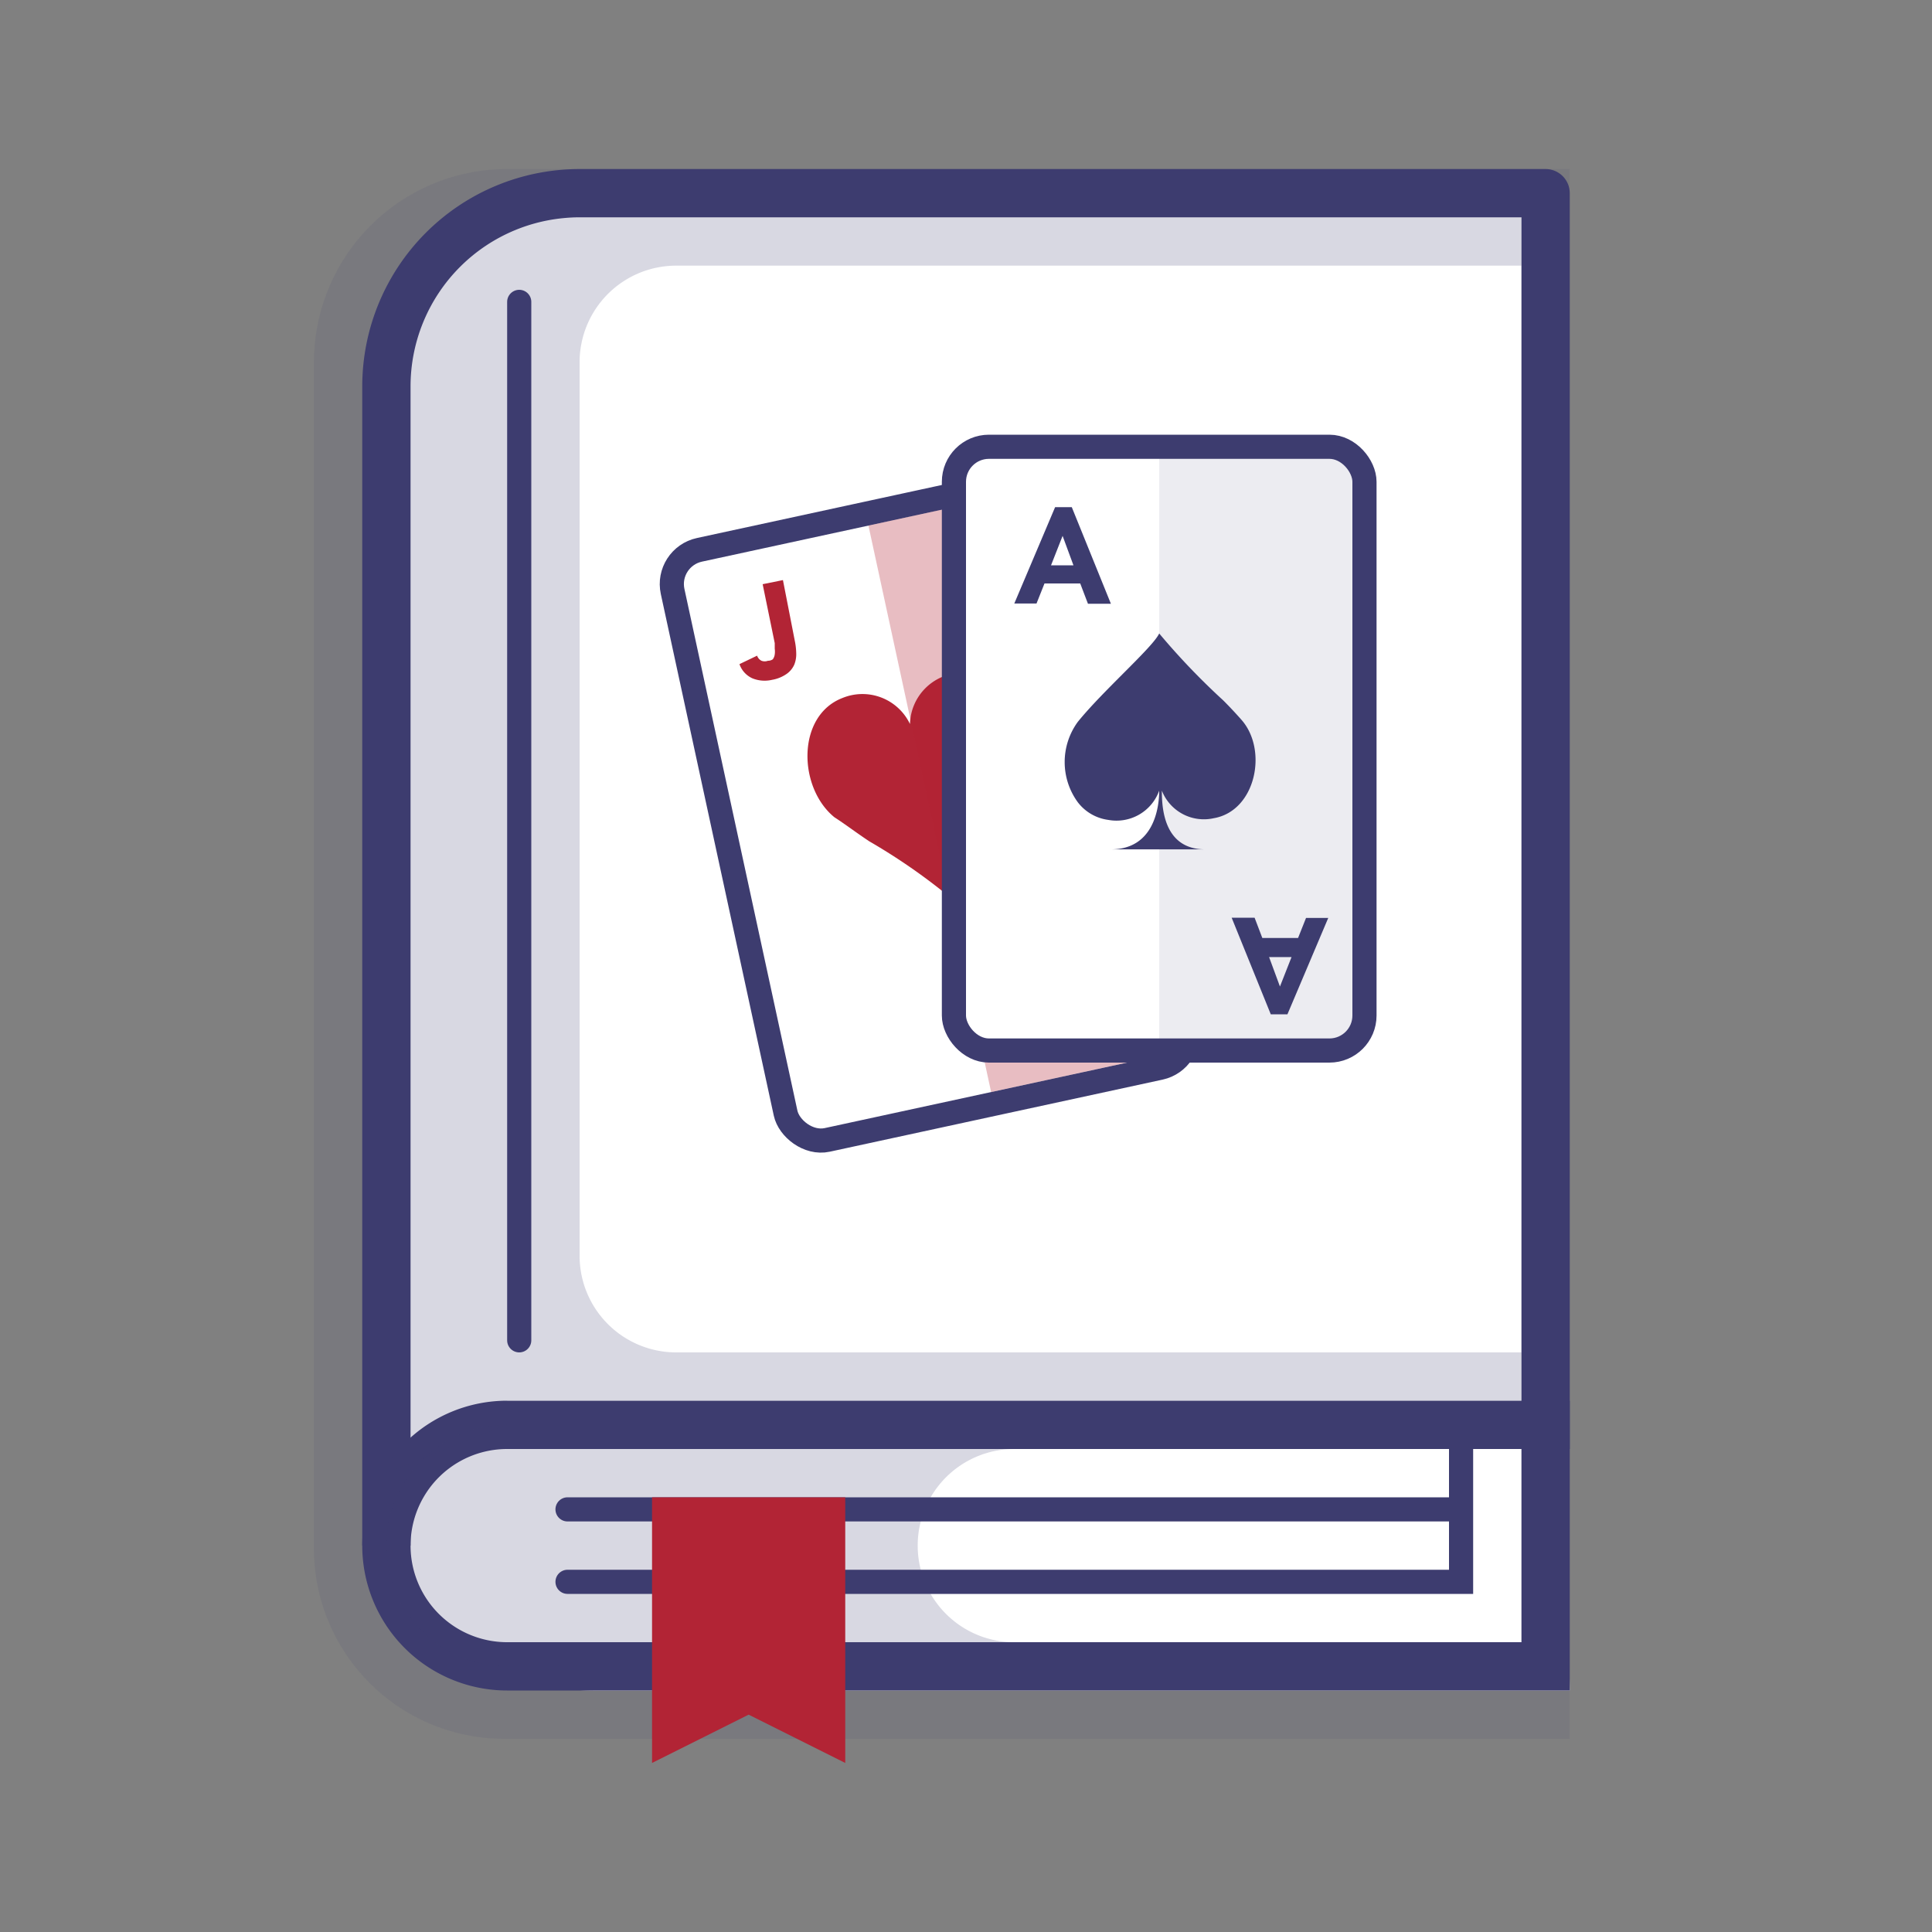
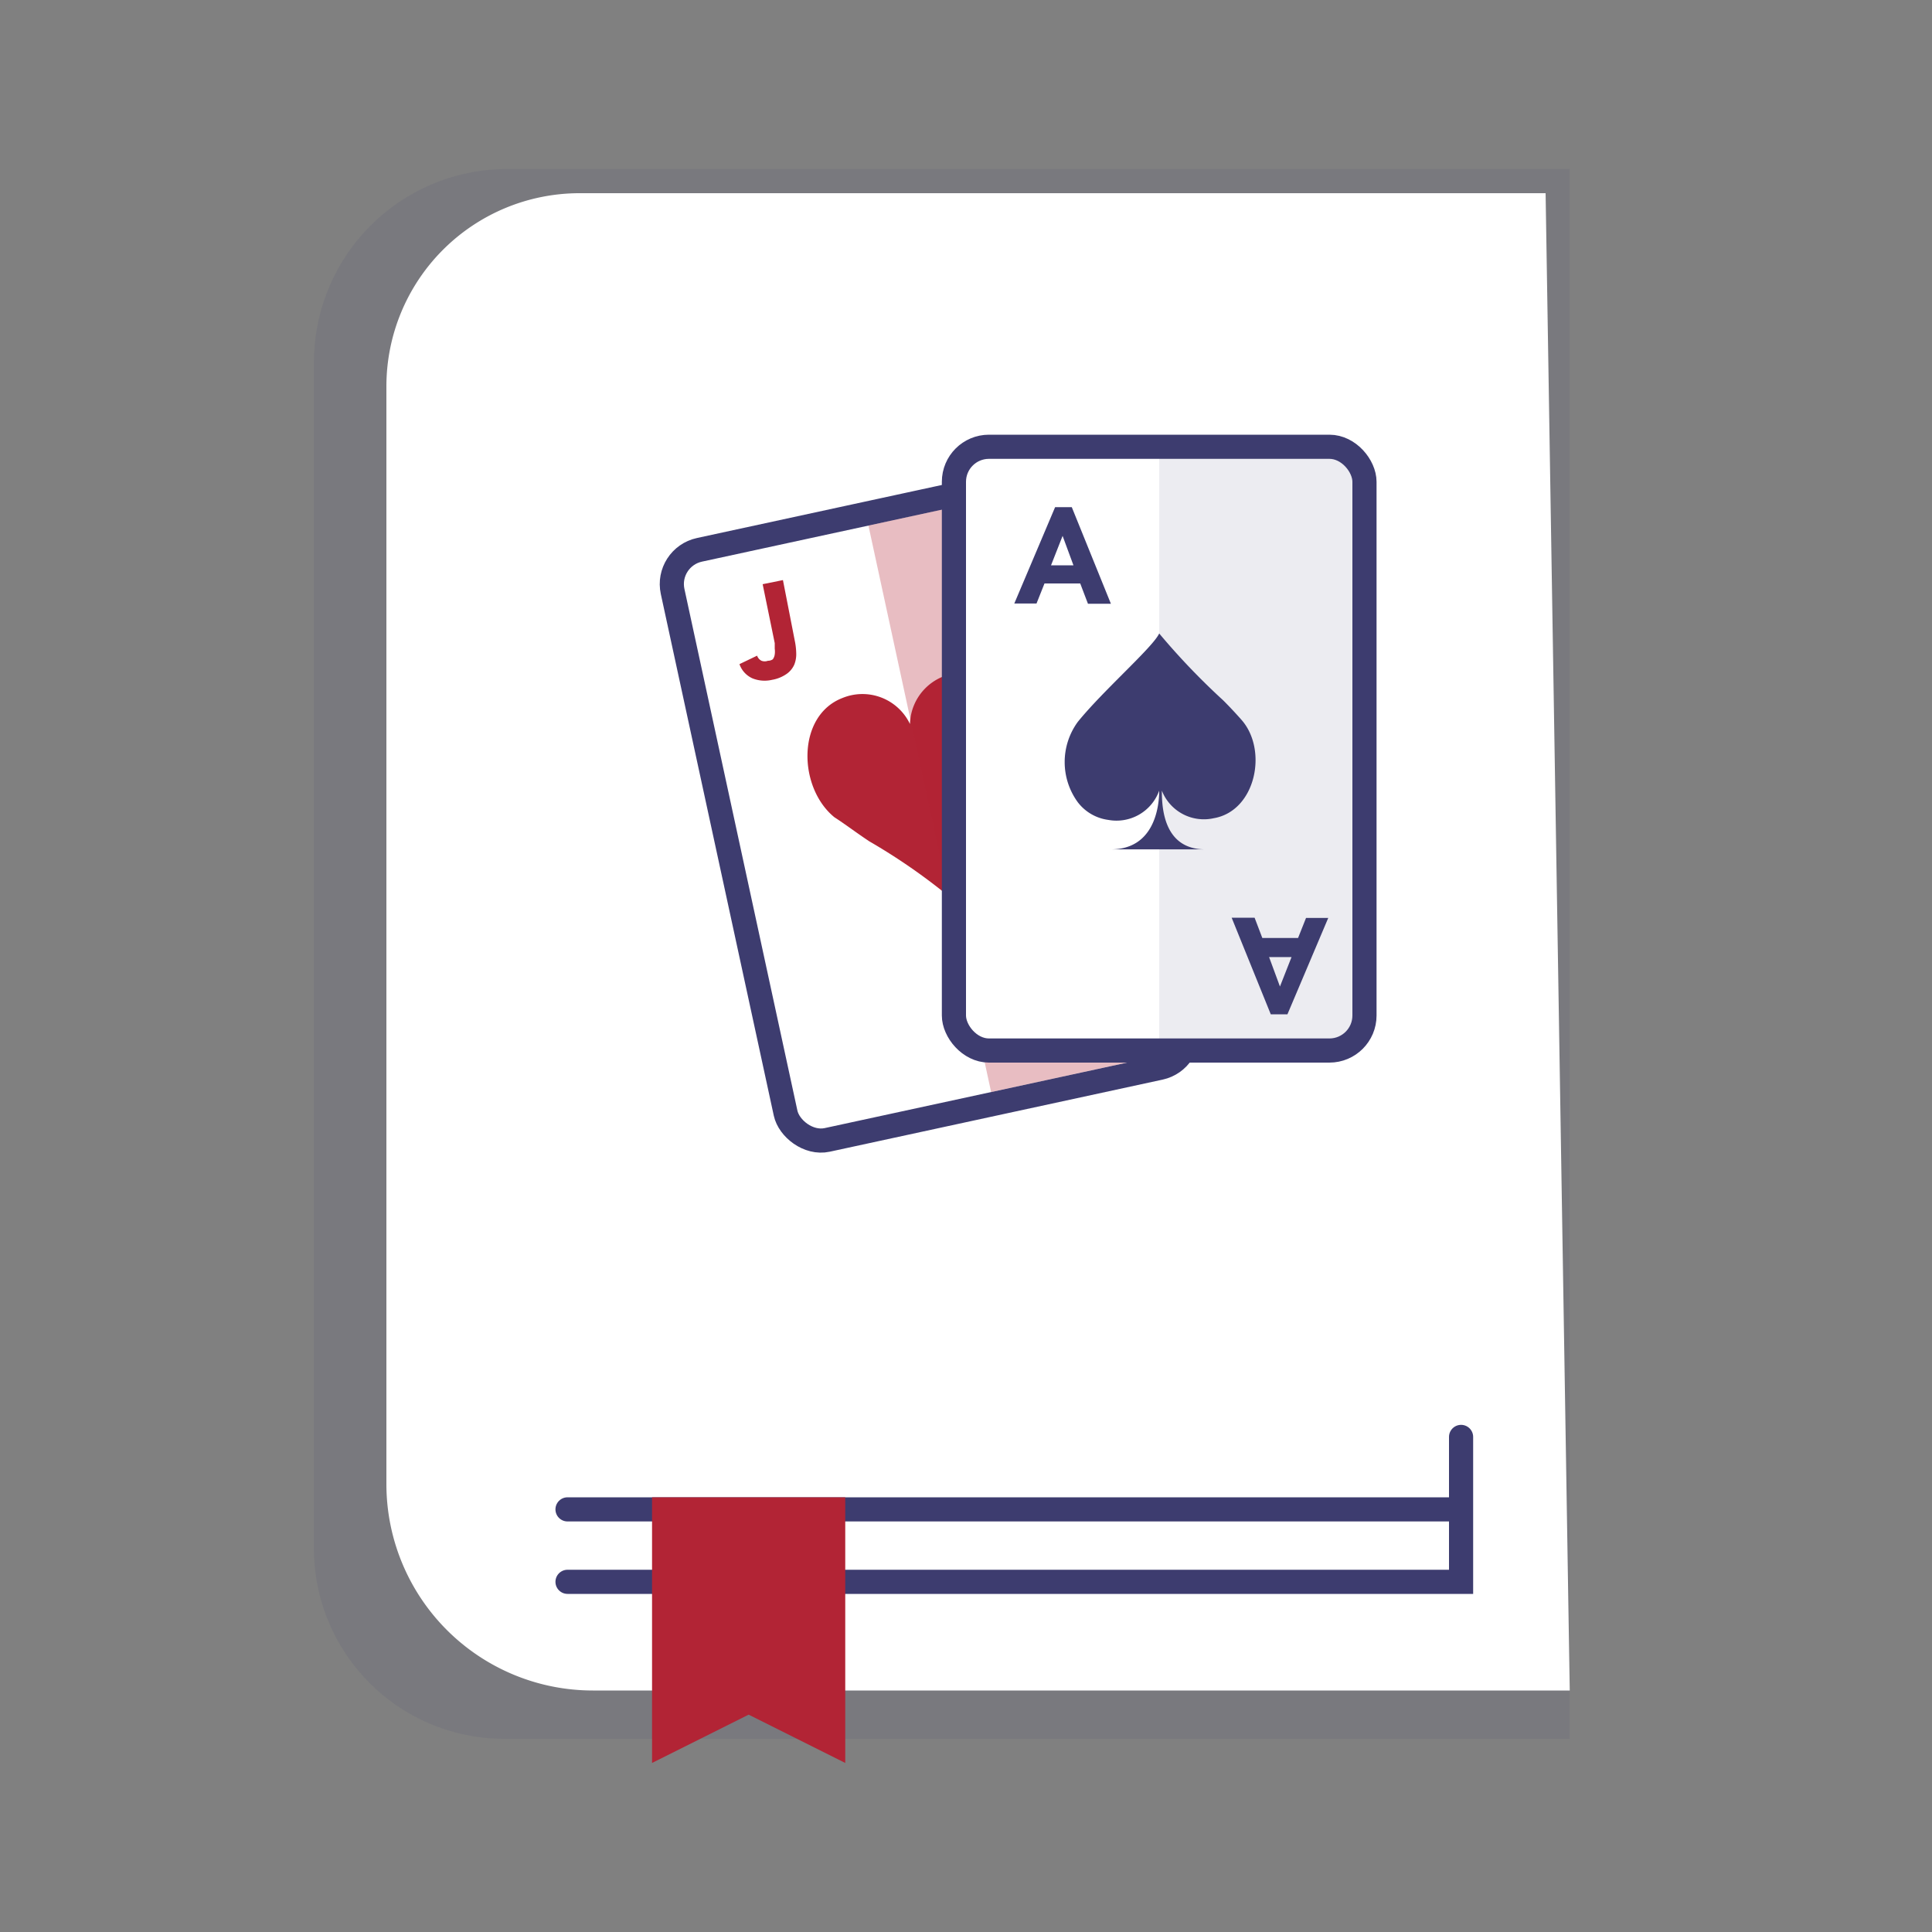
<svg xmlns="http://www.w3.org/2000/svg" width="80" height="80">
  <rect width="100%" height="100%" fill="#808080" stroke="none" />
  <g fill="none" fill-rule="evenodd">
    <rect width="80" height="80" rx="8" />
    <path d="M21 72a7.88 7.88 0 0 1-8-7.76V15a8 8 0 0 1 8-8h44v65H21z" fill-opacity=".1" fill="#3D3C6F" fill-rule="nonzero" />
    <path d="M24.55 70A8.55 8.55 0 0 1 16 61.45V16a8 8 0 0 1 8-8h40l1 62H24.55z" fill="#FFF" fill-rule="nonzero" />
-     <path d="M17 64h-2V16a9 9 0 0 1 9-9h40a1 1 0 0 1 1 1v52h-2V9H24a7 7 0 0 0-7 7v48z" fill="#3D3C6F" fill-rule="nonzero" />
-     <path d="M65 70H21a6 6 0 1 1 0-12h44v12zM21 60a4 4 0 1 0 0 8h42v-8H21z" fill="#3D3C6F" fill-rule="nonzero" />
-     <path d="M38 64a4 4 0 0 1 4-4v-1H21a5 5 0 0 0 0 10h21v-1a4 4 0 0 1-4-4z" fill="#3D3C6F" fill-rule="nonzero" opacity=".2" />
    <path stroke="#3D3C6F" stroke-linecap="round" d="M60.5 59.5v6h-37M60.5 62.5h-37" />
    <path fill="#B22435" fill-rule="nonzero" d="m35 73-4-2-4 2V62h8z" />
-     <path fill="#3D3C6F" fill-rule="nonzero" opacity=".2" d="m21 59-5 2V13l5-5zM63 11V9H21v49h42v-2H28a4 4 0 0 1-4-4V15a4 4 0 0 1 4-4h35z" />
-     <path stroke="#3D3C6F" stroke-linecap="round" d="M21.5 12.5v43" />
    <rect stroke="#3D3C6F" fill="#FFF" fill-rule="nonzero" transform="rotate(-12.22 38.498 33.492)" x="29.998" y="20.992" width="17" height="25" rx="1.45" />
    <path d="M42.16 32.17c-.88 1.74-2.74 4.21-2.9 4.92A25 25 0 0 0 36 34.84c-.53-.35-1-.71-1.45-1-1.51-1.23-1.57-4.21.34-4.94a2.18 2.18 0 0 1 2.79 1.08 2.18 2.18 0 0 1 2.1-2.12 2.28 2.28 0 0 1 2 1c.7.96.844 2.217.38 3.31z" fill="#B22435" fill-rule="nonzero" />
    <path fill="#B22435" fill-rule="nonzero" opacity=".3" d="m35.96 21.762 7.82-1.694 5.08 23.456-7.82 1.694z" />
    <g transform="translate(39.5 18.5)" fill-rule="nonzero">
      <rect stroke="#3D3C6F" fill="#FFF" width="17" height="25" rx="1.45" />
      <path d="M10.76 15.38a1.87 1.87 0 0 1-2.15-1.14c0 .7.07 2.46 1.84 2.43H6.5c1.78 0 2-1.73 2-2.43a1.88 1.88 0 0 1-2.11 1.21 1.9 1.9 0 0 1-1.26-.73 2.82 2.82 0 0 1 0-3.33C6.19 10.08 8.24 8.3 8.5 7.73a29 29 0 0 0 2.65 2.77c.28.28.54.56.76.81 1.1 1.25.59 3.77-1.15 4.07z" fill="#3D3C6F" />
      <path fill="#3D3C6F" opacity=".1" d="M8.5 0h8v25h-8z" />
      <path d="M4.19 2.5h.69l1.62 4h-.95l-.32-.84H3.75l-.33.83H2.5L4.19 2.5zm.31 1.19-.48 1.22h.93L4.5 3.69zM13.81 23.5h-.69l-1.62-4h.95l.32.84h1.48l.33-.83h.92l-1.69 3.99zm-.31-1.15.48-1.22h-.93l.45 1.22z" fill="#3D3C6F" />
    </g>
    <path d="M32.91 26.53c.036.171.056.345.06.52.006.16-.021.32-.08.47a.93.93 0 0 1-.31.38 1.49 1.49 0 0 1-.61.25 1.35 1.35 0 0 1-.81-.06 1 1 0 0 1-.54-.59l.73-.35a.37.37 0 0 0 .18.21.38.38 0 0 0 .27 0 .34.34 0 0 0 .2-.06.44.44 0 0 0 .08-.2.87.87 0 0 0 0-.24v-.23l-.5-2.44.84-.17.49 2.51z" fill="#B22435" fill-rule="nonzero" />
  </g>
</svg>